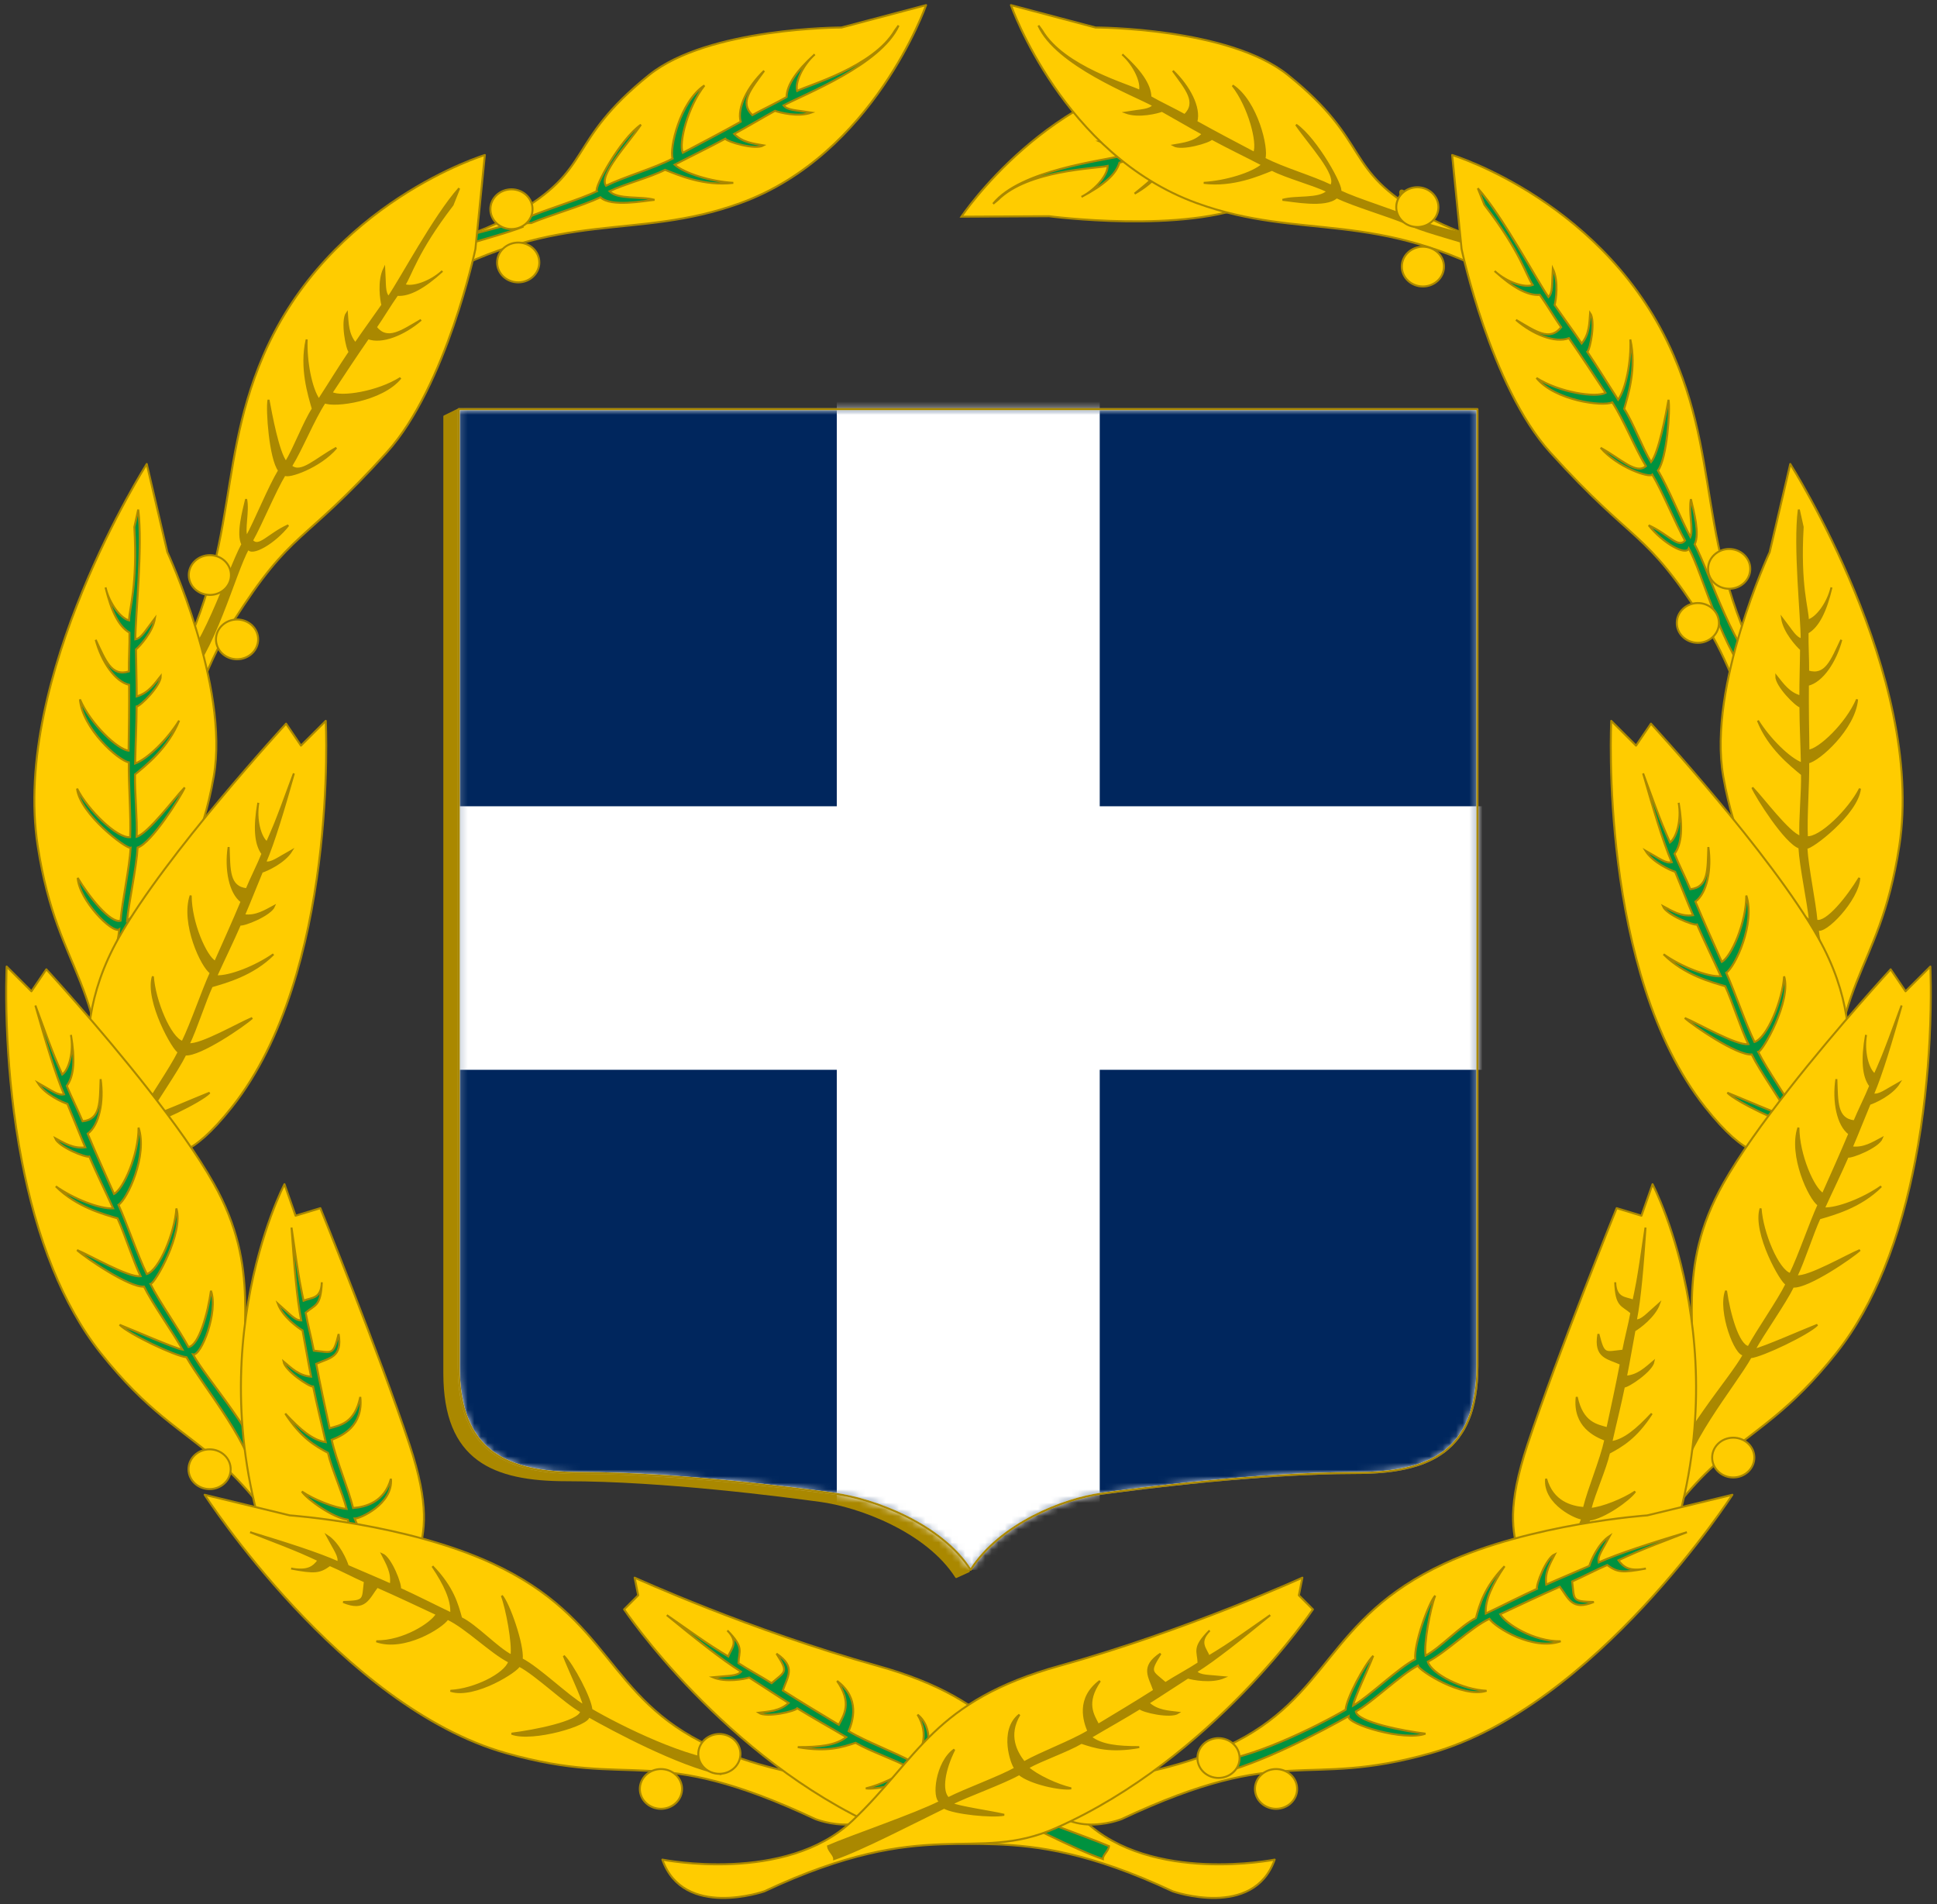
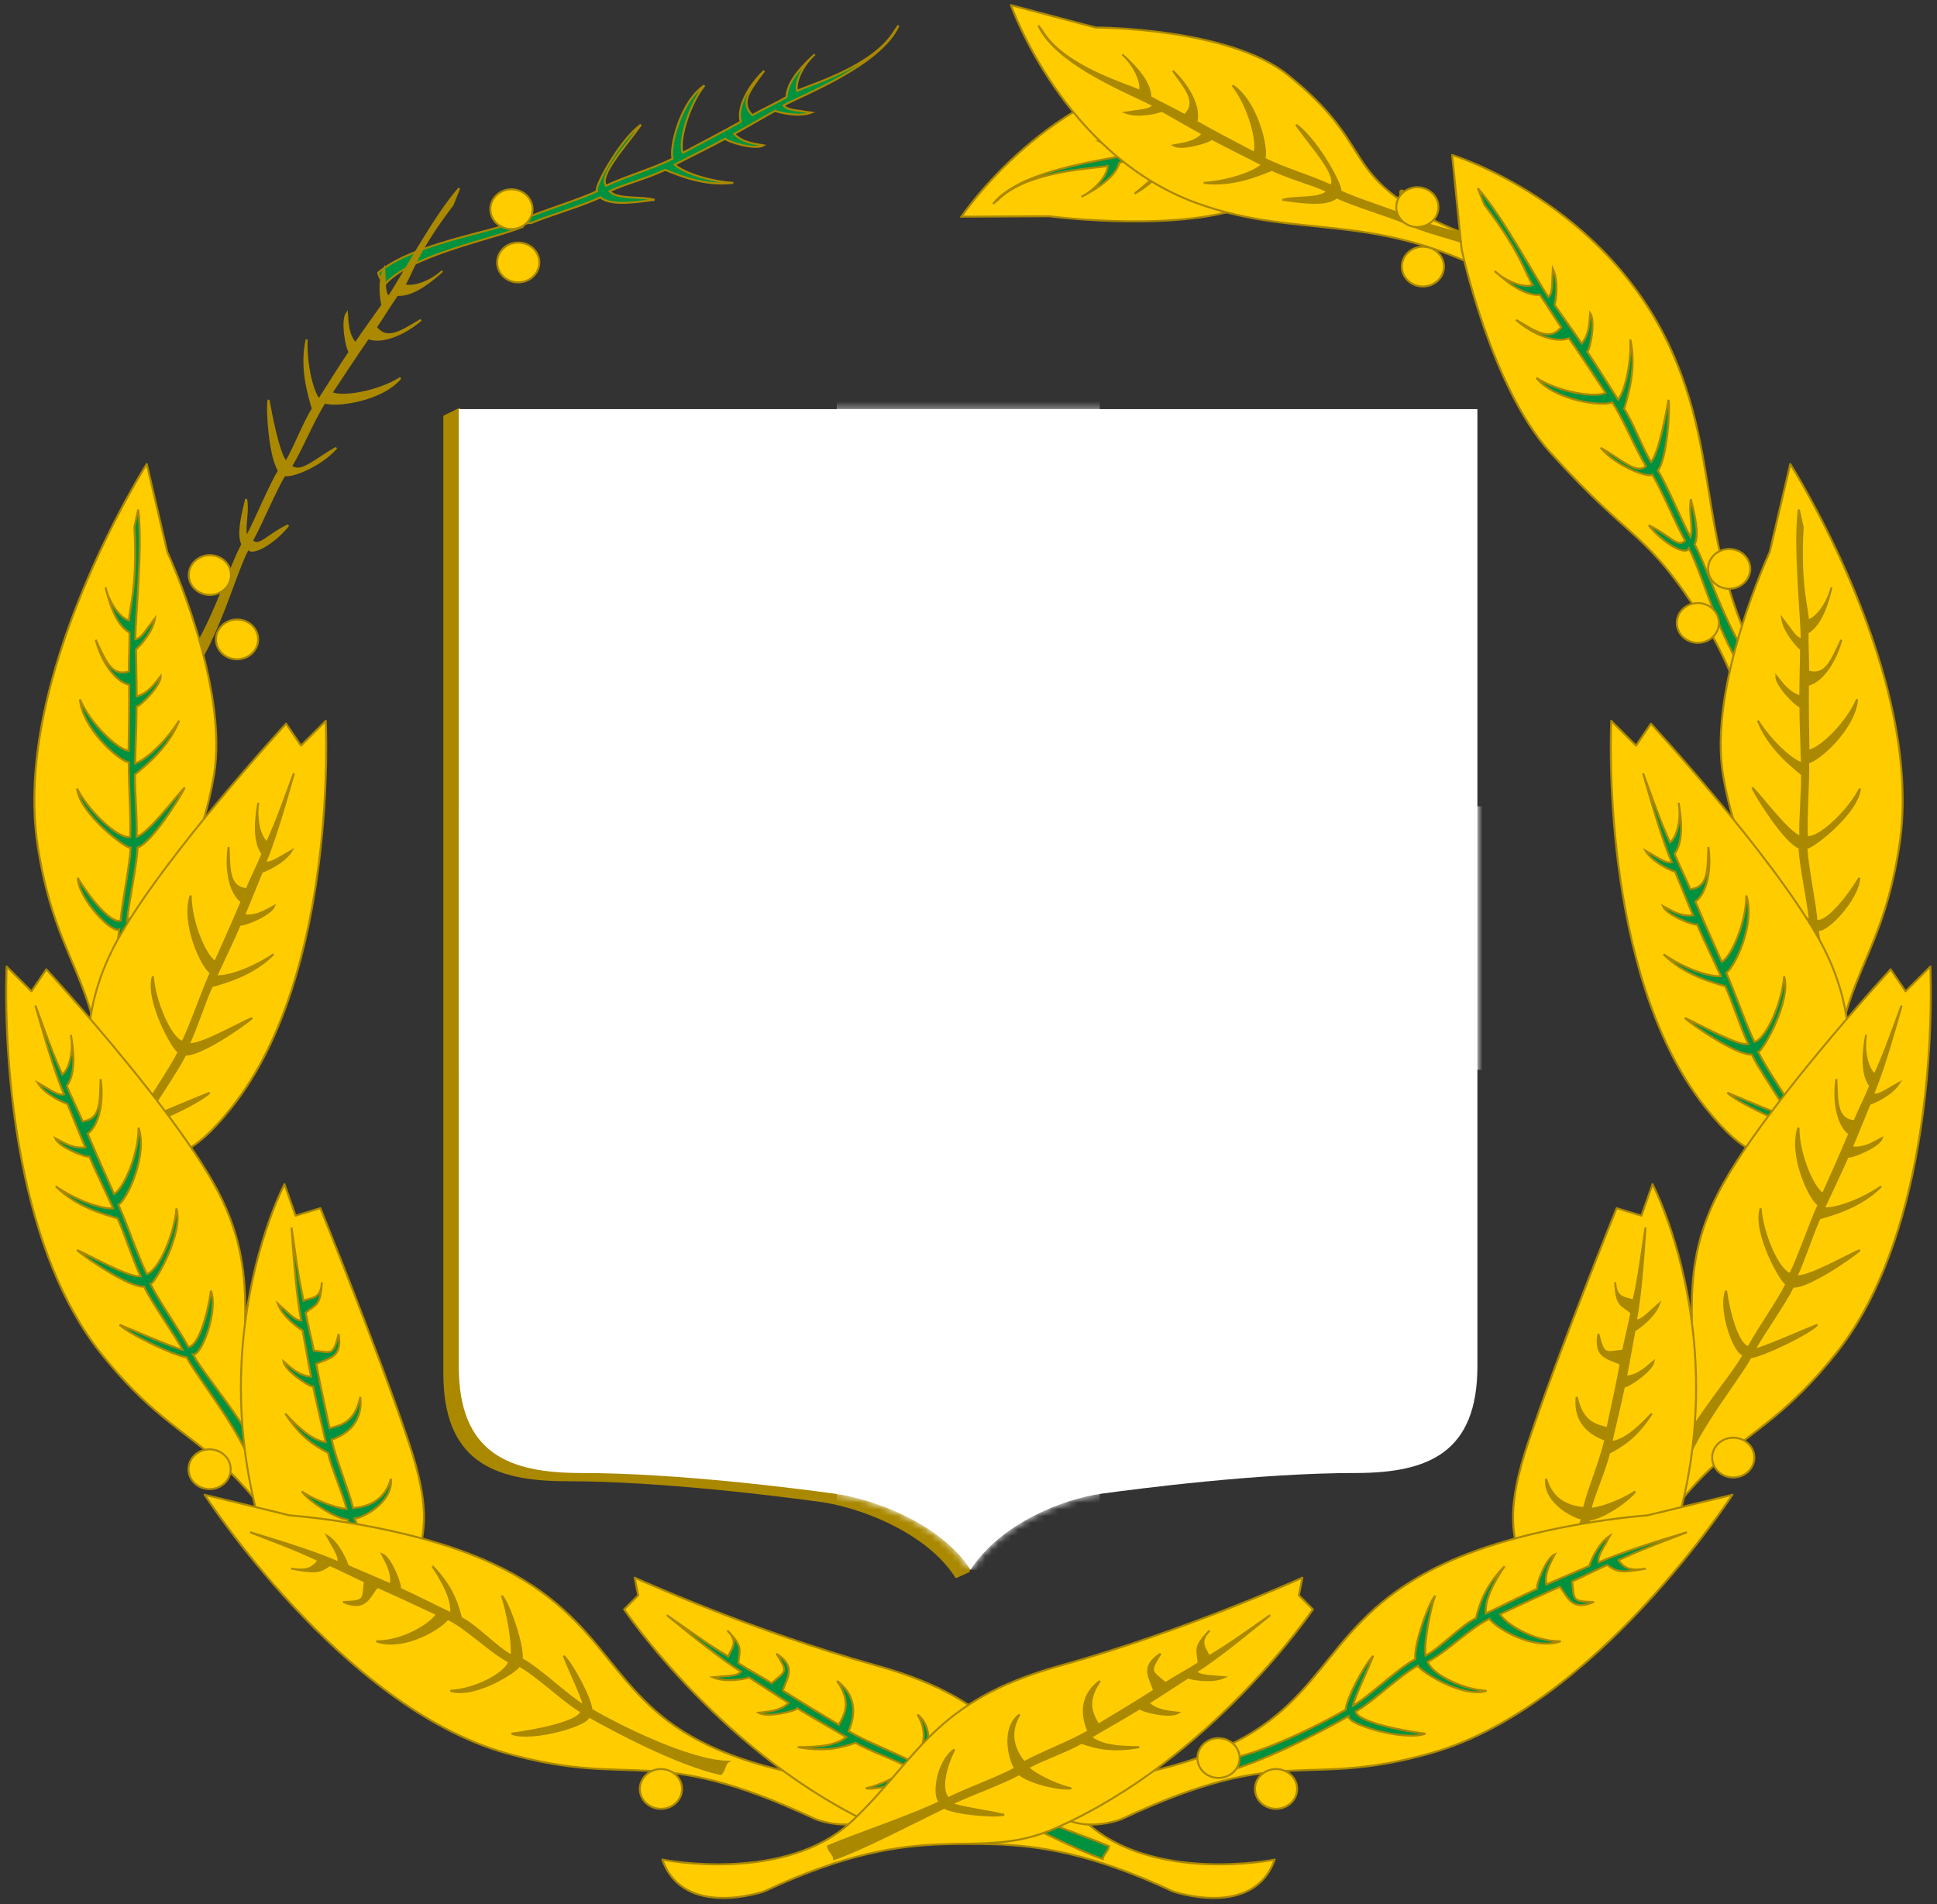
<svg xmlns="http://www.w3.org/2000/svg" width="292" height="287" viewBox="0 0 292 287" fill="none">
  <rect x="0" y="0" width="292" height="287" fill="#333333" stroke="none" />
  <g clip-path="url(#clip0_1829_12175)">
    <path fill-rule="evenodd" clip-rule="evenodd" d="M66.982 206.989V62.755L69.21 61.666L220.49 206.989C220.49 220.002 147.567 210.746 146.915 221.744L146.046 236.827L144.144 237.698C139.742 230.783 129.472 226.971 123.549 226.209C118.333 225.501 100.075 223.106 85.403 223.106C74.373 223.106 66.982 220.056 66.982 206.989Z" fill="#2C5AA0" />
    <path fill-rule="evenodd" clip-rule="evenodd" d="M66.982 206.989V62.755L69.21 61.666L220.49 206.989C220.49 220.002 147.567 210.746 146.915 221.744L146.046 236.827L144.144 237.698C139.742 230.783 129.472 226.971 123.549 226.209C118.333 225.501 100.075 223.106 85.403 223.106C74.373 223.106 66.982 220.056 66.982 206.989Z" fill="#AA8800" stroke="#AA8800" stroke-width="0.3" stroke-linecap="round" stroke-linejoin="round" />
    <path fill-rule="evenodd" clip-rule="evenodd" d="M69.156 205.899V61.665H222.718V205.899C222.718 218.913 215.383 222.016 204.352 222.016C189.68 222.016 171.368 224.412 166.151 225.12C160.283 225.882 150.719 229.693 146.318 236.608C141.916 229.693 131.646 225.882 125.723 225.12C120.507 224.412 102.249 222.016 87.577 222.016C76.546 222.016 69.156 218.967 69.156 205.899Z" fill="white" />
    <mask id="mask0_1829_12175" style="mask-type:luminance" maskUnits="userSpaceOnUse" x="69" y="61" width="154" height="176">
-       <path d="M69.156 205.899V61.665H222.718V205.899C222.718 218.913 215.383 222.016 204.352 222.016C189.68 222.016 171.368 224.412 166.151 225.12C160.283 225.882 150.719 229.693 146.318 236.608C141.916 229.693 131.646 225.882 125.723 225.12C120.507 224.412 102.249 222.016 87.577 222.016C76.546 222.016 69.156 218.967 69.156 205.899Z" fill="white" />
-     </mask>
+       </mask>
    <g mask="url(#mask0_1829_12175)">
      <path fill-rule="evenodd" clip-rule="evenodd" d="M69.156 205.899V61.665H222.718V205.899C222.718 218.913 215.383 222.016 204.352 222.016C189.68 222.016 171.368 224.412 166.151 225.12C160.283 225.882 150.719 229.693 146.318 236.608C141.916 229.693 131.646 225.882 125.723 225.12C120.507 224.412 102.249 222.016 87.577 222.016C76.546 222.016 69.156 218.967 69.156 205.899Z" fill="#00265D" stroke="white" stroke-width="0.3" stroke-linecap="round" stroke-linejoin="round" />
    </g>
    <mask id="mask1_1829_12175" style="mask-type:luminance" maskUnits="userSpaceOnUse" x="69" y="61" width="154" height="176">
      <path d="M69.156 205.899V61.665H222.718V205.899C222.718 218.912 215.383 222.016 204.352 222.016C189.68 222.016 171.368 224.412 166.151 225.12C160.283 225.882 150.719 229.693 146.318 236.608C141.916 229.693 131.646 225.882 125.723 225.12C120.507 224.412 102.249 222.016 87.577 222.016C76.546 222.016 69.156 218.967 69.156 205.899Z" fill="white" />
    </mask>
    <g mask="url(#mask1_1829_12175)">
      <path fill-rule="evenodd" clip-rule="evenodd" d="M126.145 60.222V121.525H69.156V161.243H126.145V236.61H165.783V161.243H223.804V121.525H165.783V60.222H126.145Z" fill="white" />
    </g>
-     <path fill-rule="evenodd" clip-rule="evenodd" d="M69.156 205.899V61.665H222.718V205.899C222.718 218.913 215.383 222.016 204.352 222.016C189.68 222.016 171.368 224.412 166.151 225.12C160.283 225.882 150.719 229.693 146.318 236.608C141.916 229.693 131.646 225.882 125.723 225.12C120.507 224.412 102.249 222.016 87.577 222.016C76.546 222.016 69.156 218.967 69.156 205.899Z" stroke="#AA8800" stroke-width="0.3" stroke-linecap="round" stroke-linejoin="round" />
    <path fill-rule="evenodd" clip-rule="evenodd" d="M189.132 30.605C178.726 35.296 158.123 32.588 158.123 32.588L144.934 32.658C144.934 32.658 158.186 12.801 179.524 10.786L189.132 30.605Z" fill="#FFCC00" stroke="#AA8800" stroke-width="0.3" />
    <path fill-rule="evenodd" clip-rule="evenodd" d="M149.715 30.713C153.845 25.594 166.222 24.235 169.512 23.404C169.107 22.531 168.002 22.306 165.716 21.305C167.818 21.1 170.351 22.512 170.96 22.939C173.195 22.36 175.502 21.684 177.791 21.111C176.886 19.521 175.298 18.956 173.935 18.328C175.331 17.941 179.081 20.207 179.268 20.749C181.992 20.074 184.892 19.503 187.636 18.873C186.509 17.202 182.875 14.994 179.762 14.004C184.168 14.602 187.486 17.214 189.233 18.49C191.699 17.937 195.717 17.944 198.151 17.459C197.251 15.881 193.705 15.57 191.899 14.503C193.402 14.757 198.497 15.031 199.696 16.919C193.993 19.779 189.058 18.965 199.986 17.935C200.331 18.549 194.651 24.638 191.052 25.981C193.775 23.61 199.147 20.247 198.453 18.396C195.361 19.021 190.812 19.115 187.7 19.837C187.825 21.432 184.492 27.859 180.308 29.312C183.529 26.852 186.261 21.908 185.997 20.302C182.811 21.056 179.553 21.812 176.38 22.642C176.411 24.859 173.996 27.536 171.042 29.188C173.67 27.018 175.871 25.555 174.434 23.17C172.72 23.626 170.454 24.036 168.752 24.509C168.239 26.307 166.311 27.947 163.033 29.674C165.314 28.501 167.029 26.243 166.979 25.005C165.239 25.439 154.992 25.564 150.422 30.127L149.715 30.713Z" fill="#00923F" stroke="#AA8800" stroke-width="0.3" />
-     <path fill-rule="evenodd" clip-rule="evenodd" d="M53.881 39.02C53.881 39.02 67.158 38.068 77.22 32.467C89.771 25.477 85.047 21.591 97.87 11.293C106.773 4.141 126.852 4.147 126.852 4.147L139.605 0.771C139.605 0.771 131.734 23.319 111.578 30.622C95.703 36.374 84.659 31.355 64.74 42.522C64.74 42.522 57.053 46.302 53.881 39.02Z" fill="#FFCC00" stroke="#AA8800" stroke-width="0.3" stroke-linejoin="round" />
    <path fill-rule="evenodd" clip-rule="evenodd" d="M135.459 3.849C132.739 9.841 121.095 14.26 118.117 15.89C118.728 16.633 119.854 16.574 122.317 16.97C120.333 17.695 117.528 16.964 116.832 16.703C114.813 17.824 112.747 19.057 110.675 20.186C111.948 21.499 113.627 21.647 115.103 21.913C113.849 22.638 109.651 21.385 109.335 20.907C106.867 22.243 104.201 23.524 101.702 24.822C103.211 26.157 107.28 27.384 110.542 27.561C106.126 28.087 102.262 26.391 100.252 25.593C98.003 26.747 94.111 27.747 91.875 28.828C93.141 30.13 96.652 29.542 98.667 30.122C97.148 30.253 92.146 31.266 90.514 29.738C87.846 31.008 82.674 32.513 80.079 33.618C78.294 33.554 77.189 34.747 78.913 34.146C74.346 36.047 61.465 38.496 57.84 43.079C57.895 42.471 57.055 41.821 57.022 41.096C62.115 36.727 74.412 34.937 78.39 33.207C84.229 26.101 70.128 31.848 79.619 32.753C82.211 31.609 87.371 30.08 89.98 28.827C89.492 28.32 93.471 20.999 96.619 18.797C94.576 21.775 90.215 26.379 91.348 27.997C94.186 26.616 98.567 25.384 101.4 23.905C100.88 22.392 102.502 15.333 106.189 12.878C103.685 16.067 102.275 21.539 102.932 23.028C105.828 21.499 108.793 19.949 111.658 18.35C111.075 16.211 112.744 13.014 115.191 10.674C113.189 13.434 111.423 15.402 113.411 17.351C114.957 16.479 117.048 15.514 118.578 14.629C118.625 12.76 120.082 10.688 122.824 8.194C120.909 9.902 119.813 12.518 120.17 13.705C121.746 12.848 131.636 10.157 134.921 4.593L135.459 3.849Z" fill="#00923F" stroke="#AA8800" stroke-width="0.3" />
-     <path fill-rule="evenodd" clip-rule="evenodd" d="M25.847 120.594C25.847 120.594 27.892 105.105 35.134 93.71C44.172 79.496 45.406 82.463 58.324 68.163C67.294 58.234 71.666 37.549 71.666 37.549L73.09 23.365C73.09 23.365 49.637 30.483 39.7 53.585C31.872 71.781 36.953 85.072 22.524 107.626C22.524 107.626 17.573 116.366 25.847 120.594Z" fill="#FFCC00" stroke="#AA8800" stroke-width="0.3" stroke-linejoin="round" />
    <path fill-rule="evenodd" clip-rule="evenodd" d="M69.221 28.382C65.476 32.61 60.493 41.969 58.577 44.776C57.9 44.093 58.071 42.976 57.924 40.481C57.005 42.386 57.452 45.256 57.642 45.976C56.327 47.877 54.896 49.813 53.569 51.767C52.392 50.366 52.412 48.678 52.295 47.179C51.45 48.358 52.276 52.668 52.718 53.03C51.145 55.358 49.608 57.888 48.069 60.25C46.894 58.613 46.082 54.433 46.231 51.164C45.268 55.513 46.567 59.536 47.158 61.619C45.788 63.746 44.406 67.527 43.11 69.648C41.943 68.256 40.852 62.331 40.477 60.265C40.195 61.766 40.716 69.134 42.07 70.914C40.542 73.448 38.532 78.454 37.176 80.931C36.708 79.821 37.474 77.095 37.103 75.232C36.669 77.093 35.736 80.475 36.535 82.04C34.191 86.403 30.474 99.002 25.561 102.158C26.17 102.164 26.732 103.067 27.448 103.173C32.295 98.53 35.3 86.449 37.416 82.655C37.851 83.834 41.388 81.831 43.456 79.175C40.403 80.573 39.044 82.694 37.988 81.475C39.383 79.005 41.417 74.013 42.921 71.538C43.377 72.074 48.197 70.417 50.698 67.498C47.537 69.238 45.376 71.548 43.883 70.256C45.537 67.565 47.198 63.32 48.949 60.643C50.4 61.312 57.571 60.4 60.377 56.969C56.961 59.147 51.386 60.007 49.973 59.203C51.781 56.468 53.615 53.666 55.489 50.97C57.555 51.765 60.897 50.42 63.465 48.214C60.524 49.934 58.393 51.498 56.656 49.322C57.677 47.868 58.844 45.88 59.875 44.443C61.736 44.582 63.938 43.336 66.689 40.852C64.802 42.59 62.094 43.422 60.952 42.947C61.96 41.461 62.76 37.988 68.225 30.878L69.221 28.382Z" fill="#AA8800" stroke="#AA8800" stroke-width="0.3" />
    <path fill-rule="evenodd" clip-rule="evenodd" d="M26.056 183.632C26.056 183.632 19.369 169.019 19.448 155.118C19.549 137.777 28.79 136.563 32.225 117.018C34.61 103.445 25.226 83.213 25.226 83.213L22.123 69.934C22.123 69.934 1.718 101.969 5.691 127.545C8.82 147.69 16.31 146.597 16.072 174.161C16.072 174.161 16.538 184.492 26.056 183.632Z" fill="#FFCC00" stroke="#AA8800" stroke-width="0.3" stroke-linejoin="round" />
    <path fill-rule="evenodd" clip-rule="evenodd" d="M20.836 76.809C21.549 82.416 20.398 92.962 20.4 96.362C21.344 96.181 21.831 95.162 23.357 93.184C23.043 95.277 21.059 97.394 20.497 97.882C20.515 100.195 20.606 102.602 20.603 104.965C22.363 104.474 23.296 103.068 24.236 101.896C24.27 103.347 21.163 106.44 20.593 106.489C20.582 109.301 20.429 112.259 20.37 115.078C22.262 114.39 25.285 111.397 27.002 108.613C25.349 112.749 22.013 115.338 20.352 116.724C20.287 119.255 20.722 123.631 20.598 126.115C22.346 125.625 26.365 120.203 27.838 118.707C27.226 120.107 22.865 127.043 20.745 127.748C20.581 130.704 19.424 135.974 19.15 138.786C20.161 138.134 25.027 132.92 26.383 131.592C25.694 133.374 20.595 139.222 19.055 140.064C18.535 144.992 14.863 156.986 17.144 162.369C16.637 162.029 15.666 162.457 15.014 162.14C13.624 155.567 17.593 144.403 17.981 140.075C16.959 140.802 11.928 135.684 11.715 132.322C13.45 135.201 16.614 139.187 18.172 138.776C18.41 135.948 19.54 130.677 19.691 127.782C19.013 127.968 12.04 122.689 11.617 118.865C13.249 122.088 17.658 126.404 19.618 126.18C19.766 123.023 19.362 118.106 19.422 114.906C17.848 114.639 12.438 109.834 12.052 105.414C13.648 109.144 17.768 113.003 19.387 113.138C19.433 109.858 19.495 106.508 19.465 103.222C17.311 102.712 15.309 99.712 14.429 96.439C15.89 99.522 16.77 102.018 19.428 101.202C19.404 99.424 19.559 97.123 19.516 95.353C17.901 94.417 16.783 92.144 15.91 88.537C16.49 91.039 18.258 93.256 19.468 93.51C19.472 91.713 20.767 88.392 20.254 79.433L20.836 76.809Z" fill="#00923F" stroke="#AA8800" stroke-width="0.3" />
    <path fill-rule="evenodd" clip-rule="evenodd" d="M9.396 184.02C17.866 168.896 8.178 158.628 17.903 141.339C24.983 128.754 43.126 109.071 43.126 109.071L45.37 112.381L49.108 108.652C49.108 108.652 51.036 146.607 34.961 166.869C22.299 182.829 24.476 163.59 11.081 187.666L9.396 184.02Z" fill="#FFCC00" stroke="#AA8800" stroke-width="0.3" stroke-linejoin="round" />
    <path fill-rule="evenodd" clip-rule="evenodd" d="M44.302 116.57C42.748 122.005 41.322 126.839 39.984 129.964C40.923 130.171 41.772 129.427 43.953 128.214C42.84 130.012 40.183 131.173 39.474 131.398C38.578 133.53 37.714 135.778 36.78 137.948C38.59 138.193 40.002 137.271 41.327 136.566C40.787 137.912 36.714 139.525 36.171 139.345C35.054 141.924 33.746 144.58 32.581 147.147C34.59 147.264 38.547 145.71 41.221 143.831C38.073 146.977 33.988 148.036 31.916 148.652C30.858 150.952 29.534 155.144 28.441 157.378C30.24 157.619 36.069 154.227 38.011 153.436C36.898 154.479 30.158 159.127 27.933 158.936C26.617 161.586 23.477 165.971 22.117 168.446C23.303 168.247 29.829 165.382 31.597 164.698C30.262 166.063 23.273 169.419 21.526 169.583C19.107 173.904 11.007 183.471 10.982 189.319C10.65 188.806 9.589 188.815 9.115 188.266C10.428 181.678 18.474 172.991 20.536 169.168C19.31 169.431 16.705 162.738 17.834 159.566C18.293 162.897 19.63 167.811 21.223 168.05C22.556 165.546 25.671 161.15 26.95 158.55C26.254 158.453 21.929 150.844 23.047 147.163C23.276 150.77 25.626 156.479 27.515 157.05C28.895 154.208 30.461 149.53 31.778 146.614C30.437 145.745 27.36 139.191 28.747 134.977C28.743 139.035 31.008 144.211 32.442 144.976C33.777 141.981 35.154 138.927 36.421 135.896C34.644 134.575 33.985 131.027 34.468 127.672C34.594 131.083 34.419 133.723 37.184 134.026C37.861 132.383 38.911 130.33 39.569 128.687C38.454 127.188 38.322 124.657 38.941 120.998C38.488 123.526 39.239 126.263 40.251 126.975C40.962 125.325 41.242 125.005 44.302 116.57Z" fill="#AA8800" stroke="#AA8800" stroke-width="0.3" />
    <path fill-rule="evenodd" clip-rule="evenodd" d="M60.528 242.558C60.528 242.558 47.504 233.17 40.714 221.048C37.026 214.464 36.78 208.8 36.876 203.076C36.959 198.137 37.295 193.154 35.894 187.497C35.19 184.651 34.045 181.635 32.207 178.367C29.816 174.117 26.163 169.057 22.373 164.219C18.581 159.378 14.651 154.759 11.713 151.397C8.892 148.17 6.984 146.1 6.984 146.1C6.236 147.203 5.488 148.306 4.739 149.41C3.494 148.167 2.248 146.924 1.002 145.681C1.002 145.681 0.778 150.097 1.12 156.722C1.384 161.833 1.986 168.259 3.289 174.985C4.339 180.407 5.845 186.025 7.997 191.305C9.858 195.869 12.201 200.181 15.149 203.898C18.682 208.35 21.694 211.198 24.491 213.513C31.72 219.493 37.519 221.913 47.176 239.272C47.176 239.272 52.679 248.021 60.528 242.558Z" fill="#FFCC00" stroke="#AA8800" stroke-width="0.3" stroke-linejoin="round" />
    <path fill-rule="evenodd" clip-rule="evenodd" d="M5.334 151.553C6.888 156.987 8.315 161.821 9.652 164.946C8.714 165.153 7.865 164.41 5.684 163.196C6.797 164.995 9.454 166.155 10.162 166.381C11.059 168.513 11.923 170.761 12.857 172.931C11.046 173.175 9.635 172.253 8.31 171.549C8.85 172.895 12.923 174.507 13.466 174.327C14.583 176.906 15.89 179.563 17.055 182.13C15.046 182.246 11.089 180.692 8.415 178.814C11.563 181.96 15.648 183.018 17.721 183.635C18.778 185.934 20.103 190.127 21.195 192.36C19.397 192.601 13.567 189.21 11.625 188.419C12.739 189.462 19.479 194.11 21.704 193.919C23.02 196.569 26.159 200.953 27.519 203.428C26.333 203.23 19.808 200.365 18.039 199.68C19.374 201.045 26.363 204.401 28.11 204.565C30.529 208.887 38.629 218.453 38.655 224.302C38.986 223.789 40.048 223.798 40.521 223.248C39.208 216.66 31.163 207.973 29.101 204.15C30.327 204.414 32.932 197.721 31.803 194.548C31.343 197.88 30.006 202.793 28.413 203.033C27.081 200.529 23.965 196.132 22.686 193.533C23.382 193.435 27.708 185.826 26.589 182.145C26.361 185.752 24.01 191.462 22.122 192.032C20.741 189.19 19.175 184.513 17.859 181.596C19.2 180.728 22.276 174.173 20.89 169.96C20.893 174.018 18.629 179.194 17.194 179.958C15.859 176.963 14.482 173.909 13.215 170.879C14.993 169.558 15.651 166.01 15.169 162.655C15.042 166.065 15.217 168.706 12.453 169.008C11.775 167.366 10.725 165.312 10.068 163.669C11.183 162.17 11.314 159.64 10.695 155.981C11.148 158.509 10.397 161.245 9.385 161.957C8.674 160.308 8.394 159.987 5.334 151.553Z" fill="#00923F" stroke="#AA8800" stroke-width="0.3" />
    <path fill-rule="evenodd" clip-rule="evenodd" d="M63.788 249.163C58.35 232.7 67.967 236.494 61.707 217.664C57.151 203.958 48.293 182.098 48.293 182.098L44.557 183.235L42.884 178.487C42.884 178.487 28.489 205.785 42.329 238.714C47.741 251.592 50.225 223.315 58.796 249.507C86.153 271.886 66.634 255.82 63.788 249.163Z" fill="#FFCC00" stroke="#AA8800" stroke-width="0.3" stroke-linejoin="round" />
    <path fill-rule="evenodd" clip-rule="evenodd" d="M43.945 185.022C44.344 190.661 44.743 195.687 45.406 199.021C44.445 199.029 43.768 198.126 41.885 196.487C42.602 198.477 44.963 200.163 45.609 200.53C46.046 202.802 46.428 205.18 46.894 207.497C45.072 207.361 43.882 206.166 42.73 205.203C42.981 206.632 46.633 209.053 47.202 208.989C47.762 211.744 48.493 214.614 49.103 217.367C47.114 217.065 45.23 215.452 43.002 213.06C45.432 216.79 47.544 217.945 49.444 218.977C50.004 221.446 51.647 225.018 52.255 227.429C50.446 227.292 47.243 225.985 45.506 224.808C46.381 226.06 50.215 228.785 52.431 229.059C60.774 257.243 67.203 263.034 53.471 228.885C54.173 228.935 59.266 226.721 58.931 222.888C57.963 226.369 55.195 227.133 53.229 227.3C52.465 224.234 50.686 220.138 49.999 217.012C51.491 216.44 54.8 214.964 54.313 210.554C53.479 214.525 51.249 214.821 49.688 215.271C48.999 212.064 48.282 208.791 47.668 205.564C49.68 204.639 51.633 204.624 51.048 201.071C50.22 204.381 50.074 203.852 47.308 203.575C46.984 201.828 46.381 199.602 46.076 197.858C47.477 196.622 48.363 196.977 48.512 193.269C48.434 195.836 46.899 195.554 45.762 196.042C45.406 194.28 45.199 193.909 43.945 185.022Z" fill="#00923F" stroke="#AA8800" stroke-width="0.3" />
    <path fill-rule="evenodd" clip-rule="evenodd" d="M135.666 269.021C135.666 269.021 119.622 269.034 107.04 263.178C91.345 255.87 92.242 244.003 74.264 235.674C61.177 229.611 43.684 228.404 43.684 228.404L30.848 225.297C30.848 225.297 51.429 257.219 76.293 264.24C95.877 269.771 98.001 262.491 122.916 274.177C122.916 274.177 132.485 278.051 135.666 269.021Z" fill="#FFCC00" stroke="#AA8800" stroke-width="0.3" stroke-linejoin="round" />
    <path fill-rule="evenodd" clip-rule="evenodd" d="M192.153 280.288C192.153 280.288 173.599 284.006 163.527 274.444C153.455 264.883 151.334 256.384 132.25 251.073C113.166 245.761 95.672 237.793 95.672 237.793L96.203 240.449L94.082 242.574C94.082 242.574 109.161 265.025 132.78 275.507C145.242 281.037 151.864 273.382 176.78 285.068C176.78 285.068 188.972 289.318 192.153 280.288Z" fill="#FFCC00" stroke="#AA8800" stroke-width="0.3" stroke-linejoin="round" />
    <path fill-rule="evenodd" clip-rule="evenodd" d="M74.943 39.56C74.943 40.355 75.278 41.117 75.874 41.68C76.47 42.242 77.279 42.558 78.122 42.558C78.965 42.558 79.773 42.242 80.37 41.68C80.966 41.117 81.301 40.355 81.301 39.56C81.301 38.764 80.966 38.002 80.37 37.44C79.773 36.877 78.965 36.562 78.122 36.562C77.279 36.562 76.47 36.877 75.874 37.44C75.278 38.002 74.943 38.764 74.943 39.56Z" fill="#FFCC00" stroke="#AA8800" stroke-width="0.3" stroke-linecap="round" stroke-linejoin="round" />
    <path fill-rule="evenodd" clip-rule="evenodd" d="M73.923 31.531C73.923 32.326 74.258 33.089 74.854 33.651C75.451 34.214 76.259 34.529 77.102 34.529C77.945 34.529 78.754 34.214 79.35 33.651C79.946 33.089 80.281 32.326 80.281 31.531C80.281 30.736 79.946 29.974 79.35 29.411C78.754 28.849 77.945 28.533 77.102 28.533C76.259 28.533 75.451 28.849 74.854 29.411C74.258 29.974 73.923 30.736 73.923 31.531Z" fill="#FFCC00" stroke="#AA8800" stroke-width="0.3" stroke-linecap="round" stroke-linejoin="round" />
    <path fill-rule="evenodd" clip-rule="evenodd" d="M32.558 96.371C32.558 97.166 32.893 97.929 33.489 98.491C34.085 99.053 34.894 99.369 35.737 99.369C36.58 99.369 37.389 99.053 37.985 98.491C38.581 97.929 38.916 97.166 38.916 96.371C38.916 95.576 38.581 94.813 37.985 94.251C37.389 93.689 36.58 93.373 35.737 93.373C34.894 93.373 34.085 93.689 33.489 94.251C32.893 94.813 32.558 95.576 32.558 96.371Z" fill="#FFCC00" stroke="#AA8800" stroke-width="0.3" stroke-linecap="round" stroke-linejoin="round" />
    <path fill-rule="evenodd" clip-rule="evenodd" d="M28.458 86.673C28.458 87.469 28.793 88.231 29.39 88.793C29.986 89.356 30.794 89.671 31.637 89.671C32.48 89.671 33.289 89.356 33.885 88.793C34.481 88.231 34.816 87.469 34.816 86.673C34.816 85.878 34.481 85.116 33.885 84.553C33.289 83.991 32.48 83.675 31.637 83.675C30.794 83.675 29.986 83.991 29.39 84.553C28.793 85.116 28.458 85.878 28.458 86.673Z" fill="#FFCC00" stroke="#AA8800" stroke-width="0.3" stroke-linecap="round" stroke-linejoin="round" />
    <path fill-rule="evenodd" clip-rule="evenodd" d="M28.417 221.447C28.417 222.242 28.752 223.005 29.348 223.567C29.945 224.13 30.753 224.445 31.596 224.445C32.44 224.445 33.248 224.13 33.844 223.567C34.441 223.005 34.775 222.242 34.775 221.447C34.775 220.652 34.441 219.89 33.844 219.327C33.248 218.765 32.44 218.449 31.596 218.449C30.753 218.449 29.945 218.765 29.348 219.327C28.752 219.89 28.417 220.652 28.417 221.447Z" fill="#FFCC00" stroke="#AA8800" stroke-width="0.3" stroke-linecap="round" stroke-linejoin="round" />
    <path fill-rule="evenodd" clip-rule="evenodd" d="M96.456 269.636C96.456 270.431 96.791 271.193 97.388 271.756C97.984 272.318 98.792 272.634 99.635 272.634C100.479 272.634 101.287 272.318 101.883 271.756C102.48 271.193 102.814 270.431 102.814 269.636C102.814 268.841 102.48 268.078 101.883 267.516C101.287 266.954 100.479 266.638 99.635 266.638C98.792 266.638 97.984 266.954 97.388 267.516C96.791 268.078 96.456 268.841 96.456 269.636Z" fill="#FFCC00" stroke="#AA8800" stroke-width="0.3" stroke-linecap="round" stroke-linejoin="round" />
    <path fill-rule="evenodd" clip-rule="evenodd" d="M100.523 243.441C104.897 247.012 108.824 250.163 111.704 251.962C111.051 252.669 109.931 252.545 107.449 252.798C109.388 253.637 112.23 253.068 112.94 252.848C114.891 254.085 116.882 255.435 118.886 256.681C117.539 257.918 115.855 257.969 114.366 258.15C115.577 258.946 119.839 257.937 120.182 257.479C122.569 258.956 125.157 260.388 127.577 261.828C125.994 263.074 123.531 263.344 120.265 263.333C124.642 264.113 126.928 263.363 128.98 262.683C131.159 263.965 134.882 265.211 137.052 266.419C135.713 267.646 132.569 269.089 130.524 269.551C132.033 269.77 136.64 268.837 138.358 267.407C140.949 268.829 146.015 270.616 148.543 271.869C147.456 272.385 142.471 273.081 140.629 273.532C142.503 273.888 148.148 273.329 149.676 272.464C154.125 274.626 162.225 278.847 166.253 280.199C166.233 279.589 167.109 278.988 167.185 278.267C163.388 276.638 154.124 273.514 150.252 271.556C151.409 271.071 150.874 265.65 148.139 263.692C149.661 266.689 150.222 269.924 149.051 271.032C146.53 269.74 141.476 267.929 138.944 266.528C139.46 266.049 141.338 260.815 138.322 258.434C140.191 261.525 138.85 264.07 137.625 265.619C134.872 264.077 130.675 262.571 127.932 260.931C128.537 259.45 129.73 256.023 126.19 253.359C128.507 256.687 127.194 258.518 126.452 259.966C123.649 258.272 120.778 256.554 118.01 254.792C118.716 252.69 120.042 251.254 117.058 249.247C118.898 252.119 118.414 251.863 116.318 253.693C114.825 252.733 112.793 251.648 111.317 250.677C111.377 248.808 112.242 248.403 109.648 245.755C111.461 247.57 110.205 248.498 109.78 249.662C108.256 248.715 107.844 248.613 100.523 243.441Z" fill="#00923F" stroke="#AA8800" stroke-width="0.3" />
    <path fill-rule="evenodd" clip-rule="evenodd" d="M37.705 230.94C43.102 232.588 47.902 234.099 50.998 235.491C51.22 234.554 50.492 233.691 49.318 231.486C51.094 232.631 52.207 235.312 52.421 236.026C54.533 236.959 56.761 237.863 58.911 238.835C59.185 237.025 58.289 235.596 57.608 234.256C58.943 234.82 60.483 238.927 60.294 239.468C62.849 240.631 65.478 241.985 68.02 243.195C68.17 241.184 67.021 238.778 65.191 236.068C68.278 239.274 68.93 241.8 69.511 243.887C71.788 244.985 74.895 248.408 77.106 249.54C77.376 247.742 76.407 242.467 75.65 240.508C76.673 241.641 78.88 247.85 78.652 250.076C81.275 251.438 85.581 255.679 88.027 257.083C87.849 255.891 85.647 251.356 84.993 249.572C86.333 250.933 89.017 255.941 89.152 257.694C93.424 260.19 103.905 265.417 109.74 265.54C109.223 265.864 109.214 266.928 108.658 267.393C102.106 265.967 92.501 260.809 88.721 258.679C88.963 259.912 80.265 262.489 77.118 261.305C80.45 260.9 87.352 259.564 87.618 257.972C85.141 256.595 80.823 252.378 78.251 251.053C78.142 251.749 71.56 256.024 67.906 254.842C71.509 254.673 76.162 252.345 76.763 250.463C73.95 249.032 70.363 245.359 67.475 243.991C66.586 245.32 60.914 248.841 56.732 247.382C60.781 247.453 65.064 244.722 65.851 243.298C62.885 241.91 59.861 240.48 56.858 239.16C55.51 240.919 55.059 242.822 51.733 241.459C55.138 241.388 54.656 241.128 55.004 238.365C53.376 237.658 51.345 236.572 49.717 235.886C48.202 236.978 47.526 237.098 43.886 236.417C46.4 236.913 47.292 236.175 48.02 235.173C46.386 234.433 46.07 234.147 37.705 230.94Z" fill="#AA8800" stroke="#AA8800" stroke-width="0.3" />
    <path fill-rule="evenodd" clip-rule="evenodd" d="M238.122 39.02C238.122 39.02 224.845 38.068 214.783 32.467C202.232 25.477 206.956 21.591 194.133 11.293C185.23 4.141 165.151 4.147 165.151 4.147L152.398 0.771C152.398 0.771 160.27 23.319 180.425 30.622C196.3 36.374 207.344 31.355 227.263 42.522C227.263 42.522 234.95 46.302 238.122 39.02Z" fill="#FFCC00" stroke="#AA8800" stroke-width="0.3" stroke-linejoin="round" />
    <path fill-rule="evenodd" clip-rule="evenodd" d="M156.545 3.849C159.265 9.841 170.909 14.26 173.887 15.89C173.276 16.633 172.15 16.574 169.687 16.97C171.671 17.695 174.476 16.964 175.172 16.703C177.191 17.824 179.257 19.057 181.329 20.186C180.056 21.499 178.377 21.647 176.901 21.913C178.155 22.638 182.353 21.385 182.669 20.907C185.137 22.243 187.803 23.524 190.302 24.822C188.793 26.157 184.724 27.384 181.463 27.561C185.878 28.087 189.742 26.391 191.752 25.593C194.001 26.747 197.893 27.747 200.129 28.828C198.863 30.13 195.352 29.542 193.337 30.122C194.856 30.253 199.858 31.266 201.49 29.738C204.158 31.008 209.33 32.513 211.925 33.618C213.71 33.554 214.816 34.747 213.091 34.146C217.658 36.047 230.539 38.496 234.164 43.079C234.109 42.471 234.949 41.821 234.983 41.096C229.889 36.727 217.592 34.937 213.614 33.207C207.775 26.101 214.091 28.581 212.385 32.753C209.793 31.609 204.633 30.08 202.024 28.827C202.512 28.32 198.533 20.999 195.385 18.797C197.428 21.775 201.789 26.379 200.656 27.997C197.818 26.616 193.438 25.384 190.604 23.905C191.124 22.392 189.503 15.333 185.815 12.878C188.319 16.067 189.729 21.539 189.072 23.028C186.176 21.499 183.211 19.949 180.346 18.35C180.929 16.211 179.26 13.014 176.813 10.674C178.815 13.434 180.581 15.402 178.593 17.351C177.048 16.479 174.956 15.514 173.426 14.629C173.379 12.76 171.922 10.688 169.18 8.194C171.095 9.902 172.191 12.518 171.834 13.705C170.258 12.848 160.368 10.157 157.083 4.593L156.545 3.849Z" fill="#AA8800" stroke="#AA8800" stroke-width="0.3" />
    <path fill-rule="evenodd" clip-rule="evenodd" d="M266.153 120.594C266.153 120.594 264.109 105.105 256.866 93.71C247.829 79.496 246.595 82.463 233.676 68.163C224.706 58.234 220.334 37.549 220.334 37.549L218.91 23.365C218.91 23.365 242.363 30.483 252.301 53.585C260.128 71.781 255.047 85.072 269.476 107.626C269.476 107.626 274.427 116.366 266.153 120.594Z" fill="#FFCC00" stroke="#AA8800" stroke-width="0.3" stroke-linejoin="round" />
    <path fill-rule="evenodd" clip-rule="evenodd" d="M222.781 28.382C226.526 32.61 231.51 41.97 233.425 44.776C234.103 44.093 233.931 42.977 234.079 40.481C234.997 42.387 234.55 45.257 234.361 45.977C235.676 47.878 237.107 49.814 238.434 51.767C239.611 50.367 239.59 48.679 239.708 47.18C240.552 48.359 239.727 52.668 239.284 53.031C240.857 55.359 242.395 57.889 243.933 60.25C245.108 58.613 245.921 54.433 245.771 51.164C246.734 55.514 245.436 59.536 244.844 61.62C246.215 63.747 247.597 67.527 248.893 69.649C250.06 68.257 251.151 62.332 251.525 60.265C251.807 61.767 251.286 69.135 249.933 70.915C251.46 73.448 253.471 78.454 254.827 80.931C255.295 79.822 254.528 77.095 254.9 75.233C255.334 77.094 256.266 80.475 255.468 82.041C257.811 86.404 261.529 99.002 266.442 102.159C265.832 102.165 265.271 103.067 264.554 103.173C259.707 98.531 256.702 86.45 254.587 82.656C254.152 83.834 250.614 81.831 248.547 79.176C251.6 80.573 252.958 82.695 254.014 81.476C252.619 79.006 250.585 74.014 249.081 71.538C248.626 72.075 243.806 70.418 241.304 67.498C244.466 69.239 246.626 71.548 248.12 70.257C246.465 67.565 244.805 63.321 243.053 60.644C241.603 61.313 234.432 60.401 231.625 56.969C235.042 59.148 240.616 60.007 242.029 59.203C240.222 56.469 238.387 53.667 236.513 50.971C234.447 51.766 231.106 50.42 228.538 48.214C231.479 49.935 233.61 51.499 235.346 49.323C234.326 47.869 233.159 45.88 232.127 44.443C230.267 44.583 228.064 43.337 225.314 40.852C227.2 42.59 229.908 43.422 231.051 42.948C230.043 41.462 229.243 37.988 223.778 30.878L222.781 28.382Z" fill="#00923F" stroke="#AA8800" stroke-width="0.3" />
    <path fill-rule="evenodd" clip-rule="evenodd" d="M265.946 183.632C265.946 183.632 272.633 169.019 272.554 155.118C272.453 137.777 263.212 136.563 259.777 117.018C257.392 103.445 266.776 83.213 266.776 83.213L269.879 69.934C269.879 69.934 290.284 101.969 286.311 127.545C283.182 147.69 275.692 146.597 275.93 174.161C275.93 174.161 275.464 184.492 265.946 183.632Z" fill="#FFCC00" stroke="#AA8800" stroke-width="0.3" stroke-linejoin="round" />
    <path fill-rule="evenodd" clip-rule="evenodd" d="M271.168 76.809C270.454 82.416 271.606 92.962 271.603 96.362C270.66 96.181 270.173 95.162 268.647 93.184C268.961 95.277 270.944 97.394 271.506 97.882C271.491 100.195 271.398 102.602 271.401 104.965C269.641 104.474 268.708 103.068 267.768 101.896C267.733 103.347 270.84 106.44 271.41 106.489C271.422 109.301 271.575 112.259 271.633 115.078C269.741 114.39 266.719 111.397 265.002 108.613C266.655 112.749 269.991 115.338 271.652 116.724C271.717 119.255 271.282 123.631 271.405 126.115C269.658 125.625 265.638 120.203 264.166 118.707C264.778 120.107 269.139 127.043 271.259 127.748C271.423 130.704 272.58 135.974 272.854 138.786C271.843 138.134 266.976 132.92 265.621 131.592C266.31 133.374 271.409 139.222 272.949 140.064C273.469 144.992 277.141 156.986 274.859 162.369C275.366 162.029 276.338 162.457 276.989 162.14C278.379 155.567 274.41 144.403 274.022 140.075C275.045 140.802 280.076 135.684 280.289 132.322C278.554 135.201 275.389 139.187 273.831 138.776C273.594 135.948 272.464 130.677 272.313 127.782C272.991 127.968 279.964 122.689 280.386 118.865C278.755 122.088 274.346 126.404 272.386 126.18C272.237 123.023 272.642 118.106 272.582 114.906C274.156 114.639 279.565 109.834 279.952 105.414C278.356 109.144 274.236 113.003 272.617 113.138C272.57 109.858 272.509 106.508 272.539 103.222C274.693 102.712 276.695 99.712 277.574 96.439C276.114 99.522 275.234 102.018 272.575 101.202C272.6 99.424 272.445 97.123 272.488 95.353C274.103 94.417 275.221 92.144 276.094 88.537C275.514 91.039 273.746 93.256 272.535 93.51C272.531 91.713 271.237 88.392 271.749 79.433L271.168 76.809Z" fill="#AA8800" stroke="#AA8800" stroke-width="0.3" />
    <path fill-rule="evenodd" clip-rule="evenodd" d="M282.606 184.02C274.137 168.896 283.825 158.628 274.1 141.339C267.02 128.754 248.876 109.071 248.876 109.071L246.632 112.381L242.894 108.652C242.894 108.652 240.967 146.607 257.042 166.869C269.703 182.829 267.527 163.59 280.922 187.666L282.606 184.02Z" fill="#FFCC00" stroke="#AA8800" stroke-width="0.3" stroke-linejoin="round" />
    <path fill-rule="evenodd" clip-rule="evenodd" d="M247.697 116.57C249.251 122.005 250.678 126.839 252.016 129.964C251.077 130.171 250.228 129.427 248.047 128.214C249.16 130.012 251.817 131.173 252.525 131.398C253.422 133.53 254.286 135.778 255.22 137.948C253.409 138.193 251.998 137.271 250.673 136.566C251.213 137.912 255.286 139.525 255.829 139.345C256.946 141.924 258.254 144.58 259.419 147.147C257.409 147.264 253.453 145.71 250.779 143.831C253.927 146.977 258.012 148.036 260.084 148.652C261.141 150.952 262.466 155.144 263.558 157.378C261.76 157.619 255.93 154.227 253.988 153.436C255.102 154.479 261.842 159.127 264.067 158.936C265.383 161.586 268.522 165.971 269.883 168.446C268.696 168.247 262.171 165.382 260.402 164.698C261.737 166.063 268.726 169.419 270.473 169.583C272.893 173.904 280.992 183.471 281.018 189.319C281.35 188.806 282.411 188.815 282.884 188.266C281.572 181.678 273.526 172.991 271.464 169.168C272.69 169.431 275.295 162.738 274.166 159.566C273.707 162.897 272.37 167.811 270.777 168.05C269.444 165.546 266.328 161.15 265.049 158.55C265.745 158.453 270.071 150.844 268.953 147.163C268.724 150.77 266.374 156.479 264.485 157.05C263.104 154.208 261.539 149.53 260.222 146.614C261.563 145.745 264.639 139.191 263.253 134.977C263.257 139.035 260.992 144.211 259.558 144.976C258.223 141.981 256.846 138.927 255.579 135.896C257.356 134.575 258.014 131.027 257.532 127.672C257.405 131.083 257.58 133.723 254.816 134.026C254.138 132.383 253.089 130.33 252.431 128.687C253.546 127.188 253.677 124.657 253.058 120.998C253.512 123.526 252.761 126.263 251.748 126.975C251.037 125.325 250.757 125.005 247.697 116.57Z" fill="#00923F" stroke="#AA8800" stroke-width="0.3" />
    <path fill-rule="evenodd" clip-rule="evenodd" d="M231.471 242.559C231.471 242.559 244.495 233.171 251.285 221.049C254.973 214.465 255.219 208.801 255.123 203.077C255.041 198.138 254.704 193.155 256.105 187.498C256.809 184.652 257.954 181.636 259.792 178.368C262.183 174.118 265.836 169.058 269.626 164.22C273.418 159.379 277.348 154.76 280.287 151.398C283.107 148.171 285.015 146.101 285.015 146.101C285.763 147.204 286.511 148.307 287.26 149.411C288.505 148.168 289.751 146.925 290.997 145.682C290.997 145.682 291.221 150.098 290.879 156.723C290.615 161.834 290.013 168.26 288.71 174.986C287.66 180.408 286.154 186.026 284.001 191.306C282.141 195.87 279.798 200.182 276.85 203.899C273.317 208.351 270.305 211.199 267.508 213.514C260.279 219.494 254.48 221.914 244.823 239.273C244.823 239.273 239.32 248.022 231.471 242.559Z" fill="#FFCC00" stroke="#AA8800" stroke-width="0.3" stroke-linejoin="round" />
    <path fill-rule="evenodd" clip-rule="evenodd" d="M286.666 151.553C285.112 156.987 283.685 161.821 282.347 164.946C283.286 165.153 284.135 164.41 286.316 163.196C285.203 164.995 282.546 166.155 281.838 166.381C280.941 168.513 280.077 170.761 279.143 172.931C280.954 173.175 282.365 172.253 283.69 171.549C283.15 172.895 279.077 174.507 278.534 174.327C277.417 176.906 276.109 179.563 274.944 182.13C276.954 182.246 280.91 180.692 283.584 178.814C280.436 181.96 276.351 183.018 274.279 183.635C273.222 185.934 271.897 190.127 270.805 192.36C272.603 192.601 278.433 189.21 280.375 188.419C279.261 189.462 272.521 194.11 270.296 193.919C268.98 196.569 265.841 200.953 264.48 203.428C265.667 203.23 272.192 200.365 273.961 199.68C272.626 201.045 265.637 204.401 263.89 204.565C261.47 208.887 253.371 218.453 253.345 224.302C253.013 223.789 251.952 223.798 251.479 223.248C252.791 216.66 260.837 207.973 262.899 204.15C261.673 204.414 259.068 197.721 260.197 194.548C260.656 197.88 261.993 202.793 263.586 203.033C264.919 200.529 268.035 196.132 269.314 193.533C268.618 193.435 264.292 185.826 265.41 182.145C265.639 185.752 267.989 191.462 269.878 192.032C271.259 189.19 272.824 184.513 274.141 181.596C272.8 180.728 269.724 174.173 271.11 169.96C271.106 174.018 273.371 179.194 274.805 179.958C276.14 176.963 277.517 173.909 278.784 170.879C277.007 169.558 276.349 166.01 276.831 162.655C276.958 166.065 276.783 168.706 279.547 169.008C280.225 167.366 281.274 165.312 281.932 163.669C280.817 162.17 280.686 159.64 281.305 155.981C280.851 158.509 281.602 161.245 282.615 161.957C283.326 160.308 283.606 159.987 286.666 151.553Z" fill="#AA8800" stroke="#AA8800" stroke-width="0.3" />
    <path fill-rule="evenodd" clip-rule="evenodd" d="M228.213 249.163C233.652 232.7 224.035 236.494 230.294 217.664C234.851 203.958 243.708 182.098 243.708 182.098L247.444 183.235L249.118 178.487C249.118 178.487 263.513 205.785 249.673 238.714C244.26 251.592 241.777 223.315 233.205 249.507C205.849 271.886 225.368 255.82 228.213 249.163Z" fill="#FFCC00" stroke="#AA8800" stroke-width="0.3" stroke-linejoin="round" />
    <path fill-rule="evenodd" clip-rule="evenodd" d="M248.058 185.022C247.659 190.661 247.26 195.687 246.597 199.021C247.558 199.029 248.235 198.126 250.118 196.487C249.401 198.477 247.04 200.163 246.394 200.53C245.957 202.802 245.575 205.18 245.109 207.497C246.931 207.361 248.121 206.166 249.273 205.203C249.022 206.632 245.37 209.053 244.801 208.989C244.241 211.744 243.51 214.614 242.9 217.367C244.889 217.065 246.773 215.452 249.002 213.06C246.571 216.79 244.459 217.945 242.559 218.977C241.999 221.446 240.356 225.018 239.748 227.429C241.557 227.292 244.76 225.985 246.497 224.808C245.622 226.06 241.788 228.785 239.572 229.059C231.229 257.243 224.8 263.034 238.531 228.885C237.83 228.935 232.737 226.721 233.072 222.888C234.04 226.369 236.808 227.133 238.774 227.3C239.538 224.234 241.317 220.138 242.004 217.012C240.512 216.44 237.203 214.964 237.69 210.554C238.524 214.525 240.754 214.821 242.315 215.271C243.004 212.064 243.721 208.791 244.335 205.564C242.323 204.639 240.37 204.624 240.955 201.071C241.783 204.381 241.929 203.852 244.695 203.575C245.019 201.828 245.622 199.602 245.927 197.858C244.526 196.622 243.64 196.977 243.491 193.269C243.569 195.836 245.104 195.554 246.241 196.042C246.597 194.28 246.805 193.909 248.058 185.022Z" fill="#AA8800" stroke="#AA8800" stroke-width="0.3" />
    <path fill-rule="evenodd" clip-rule="evenodd" d="M156.336 269.021C156.336 269.021 172.38 269.035 184.962 263.178C200.657 255.871 199.76 244.004 217.738 235.675C230.825 229.612 248.318 228.405 248.318 228.405L261.154 225.298C261.154 225.298 240.572 257.22 215.709 264.241C196.125 269.771 194.001 262.492 169.086 274.178C169.086 274.178 159.517 278.051 156.336 269.021Z" fill="#FFCC00" stroke="#AA8800" stroke-width="0.3" stroke-linejoin="round" />
    <path fill-rule="evenodd" clip-rule="evenodd" d="M99.852 280.288C99.852 280.288 118.406 284.006 128.478 274.444C138.55 264.883 140.67 256.384 159.754 251.073C178.838 245.761 196.332 237.793 196.332 237.793L195.802 240.449L197.922 242.574C197.922 242.574 182.843 265.025 159.224 275.507C146.762 281.037 140.14 273.382 115.225 285.068C115.225 285.068 103.032 289.318 99.852 280.288Z" fill="#FFCC00" stroke="#AA8800" stroke-width="0.3" stroke-linejoin="round" />
    <path fill-rule="evenodd" clip-rule="evenodd" d="M217.676 40.181C217.676 40.976 217.341 41.738 216.745 42.301C216.149 42.863 215.341 43.179 214.497 43.179C213.654 43.179 212.846 42.863 212.249 42.301C211.653 41.738 211.318 40.976 211.318 40.181C211.318 39.386 211.653 38.623 212.249 38.061C212.846 37.498 213.654 37.183 214.497 37.183C215.341 37.183 216.149 37.498 216.745 38.061C217.341 38.623 217.676 39.386 217.676 40.181Z" fill="#FFCC00" stroke="#AA8800" stroke-width="0.3" stroke-linecap="round" stroke-linejoin="round" />
    <path fill-rule="evenodd" clip-rule="evenodd" d="M216.841 31.222C216.841 32.017 216.506 32.779 215.909 33.342C215.313 33.904 214.505 34.22 213.661 34.22C212.818 34.22 212.01 33.904 211.414 33.342C210.817 32.779 210.482 32.017 210.482 31.222C210.482 30.427 210.817 29.664 211.414 29.102C212.01 28.54 212.818 28.224 213.661 28.224C214.505 28.224 215.313 28.54 215.909 29.102C216.506 29.664 216.841 30.427 216.841 31.222Z" fill="#FFCC00" stroke="#AA8800" stroke-width="0.3" stroke-linecap="round" stroke-linejoin="round" />
    <path fill-rule="evenodd" clip-rule="evenodd" d="M259.132 93.891C259.132 94.686 258.797 95.448 258.2 96.011C257.604 96.573 256.796 96.889 255.952 96.889C255.109 96.889 254.301 96.573 253.705 96.011C253.108 95.448 252.773 94.686 252.773 93.891C252.773 93.096 253.108 92.333 253.705 91.771C254.301 91.208 255.109 90.893 255.952 90.893C256.796 90.893 257.604 91.208 258.2 91.771C258.797 92.333 259.132 93.096 259.132 93.891Z" fill="#FFCC00" stroke="#AA8800" stroke-width="0.3" stroke-linecap="round" stroke-linejoin="round" />
    <path fill-rule="evenodd" clip-rule="evenodd" d="M263.848 85.744C263.848 86.539 263.513 87.302 262.917 87.864C262.321 88.426 261.512 88.742 260.669 88.742C259.826 88.742 259.018 88.426 258.421 87.864C257.825 87.302 257.49 86.539 257.49 85.744C257.49 84.949 257.825 84.186 258.421 83.624C259.018 83.062 259.826 82.746 260.669 82.746C261.512 82.746 262.321 83.062 262.917 83.624C263.513 84.186 263.848 84.949 263.848 85.744Z" fill="#FFCC00" stroke="#AA8800" stroke-width="0.3" stroke-linecap="round" stroke-linejoin="round" />
    <path fill-rule="evenodd" clip-rule="evenodd" d="M264.462 219.69C264.462 220.486 264.127 221.248 263.53 221.81C262.934 222.373 262.126 222.689 261.283 222.689C260.439 222.689 259.631 222.373 259.035 221.81C258.438 221.248 258.104 220.486 258.104 219.69C258.104 218.895 258.438 218.133 259.035 217.571C259.631 217.008 260.439 216.692 261.283 216.692C262.126 216.692 262.934 217.008 263.53 217.571C264.127 218.133 264.462 218.895 264.462 219.69Z" fill="#FFCC00" stroke="#AA8800" stroke-width="0.3" stroke-linecap="round" stroke-linejoin="round" />
    <path fill-rule="evenodd" clip-rule="evenodd" d="M195.542 269.636C195.542 270.431 195.207 271.193 194.611 271.756C194.014 272.318 193.206 272.634 192.363 272.634C191.52 272.634 190.711 272.318 190.115 271.756C189.518 271.193 189.184 270.431 189.184 269.636C189.184 268.841 189.518 268.078 190.115 267.516C190.711 266.954 191.52 266.638 192.363 266.638C193.206 266.638 194.014 266.954 194.611 267.516C195.207 268.078 195.542 268.841 195.542 269.636Z" fill="#FFCC00" stroke="#AA8800" stroke-width="0.3" stroke-linecap="round" stroke-linejoin="round" />
    <path fill-rule="evenodd" clip-rule="evenodd" d="M191.479 243.44C187.106 247.011 183.179 250.162 180.299 251.961C180.952 252.668 182.072 252.544 184.554 252.797C182.615 253.636 179.773 253.067 179.063 252.847C177.112 254.084 175.121 255.434 173.117 256.68C174.464 257.918 176.148 257.968 177.637 258.149C176.426 258.945 172.164 257.936 171.821 257.478C169.434 258.955 166.846 260.387 164.426 261.827C166.009 263.073 168.472 263.343 171.738 263.332C167.361 264.112 165.075 263.362 163.023 262.682C160.844 263.964 157.121 265.21 154.951 266.418C156.29 267.645 159.434 269.088 161.479 269.55C159.97 269.769 155.363 268.836 153.645 267.406C151.054 268.828 145.988 270.615 143.46 271.868C144.547 272.384 149.532 273.08 151.374 273.531C149.5 273.887 143.854 273.328 142.327 272.463C137.877 274.625 129.778 278.846 125.75 280.198C125.77 279.588 124.894 278.987 124.818 278.266C128.615 276.637 137.879 273.513 141.751 271.555C140.594 271.07 141.129 265.649 143.864 263.691C142.342 266.688 141.781 269.923 142.952 271.032C145.473 269.739 150.527 267.928 153.059 266.527C152.543 266.048 150.665 260.814 153.681 258.433C151.812 261.524 153.153 264.069 154.378 265.618C157.131 264.076 161.328 262.57 164.071 260.93C163.466 259.449 162.273 256.022 165.813 253.358C163.496 256.686 164.809 258.517 165.551 259.965C168.354 258.271 171.225 256.553 173.993 254.791C173.287 252.689 171.961 251.253 174.945 249.246C173.105 252.118 173.589 251.862 175.685 253.692C177.178 252.732 179.21 251.647 180.686 250.676C180.626 248.807 179.761 248.403 182.355 245.754C180.542 247.569 181.798 248.497 182.223 249.661C183.747 248.714 184.159 248.612 191.479 243.44Z" fill="#AA8800" stroke="#AA8800" stroke-width="0.3" />
    <path fill-rule="evenodd" clip-rule="evenodd" d="M254.297 230.94C248.9 232.588 244.1 234.099 241.004 235.491C240.782 234.554 241.51 233.691 242.684 231.486C240.908 232.631 239.794 235.312 239.581 236.026C237.469 236.959 235.24 237.863 233.091 238.835C232.816 237.025 233.713 235.596 234.394 234.256C233.059 234.82 231.519 238.927 231.707 239.468C229.153 240.631 226.523 241.985 223.981 243.195C223.832 241.184 224.981 238.778 226.811 236.068C223.724 239.274 223.072 241.8 222.491 243.887C220.214 244.985 217.106 248.408 214.896 249.54C214.626 247.742 215.594 242.467 216.352 240.508C215.329 241.641 213.122 247.85 213.349 250.076C210.727 251.438 206.421 255.679 203.975 257.083C204.153 255.891 206.355 251.356 207.008 249.572C205.669 250.933 202.985 255.941 202.85 257.694C198.578 260.19 188.097 265.417 182.262 265.54C182.779 265.864 182.788 266.928 183.344 267.393C189.896 265.967 199.5 260.809 203.281 258.679C203.038 259.912 211.737 262.489 214.884 261.305C211.552 260.9 204.65 259.564 204.384 257.972C206.861 256.595 211.178 252.378 213.751 251.053C213.86 251.749 220.441 256.024 224.095 254.842C220.492 254.673 215.84 252.345 215.239 250.463C218.051 249.032 221.639 245.359 224.527 243.991C225.416 245.32 231.088 248.841 235.269 247.382C231.22 247.453 226.937 244.722 226.151 243.298C229.117 241.91 232.141 240.48 235.144 239.16C236.492 240.919 236.943 242.822 240.269 241.459C236.864 241.388 237.346 241.128 236.998 238.365C238.626 237.658 240.657 236.572 242.285 235.886C243.8 236.978 244.476 237.098 248.116 236.417C245.601 236.913 244.71 236.175 243.982 235.173C245.616 234.433 245.931 234.147 254.297 230.94Z" fill="#00923F" stroke="#AA8800" stroke-width="0.3" />
    <path fill-rule="evenodd" clip-rule="evenodd" d="M186.87 264.979C186.87 265.774 186.535 266.536 185.939 267.099C185.342 267.661 184.534 267.977 183.691 267.977C182.848 267.977 182.039 267.661 181.443 267.099C180.847 266.536 180.512 265.774 180.512 264.979C180.512 264.183 180.847 263.421 181.443 262.859C182.039 262.296 182.848 261.98 183.691 261.98C184.534 261.98 185.342 262.296 185.939 262.859C186.535 263.421 186.87 264.183 186.87 264.979Z" fill="#FFCC00" stroke="#AA8800" stroke-width="0.3" stroke-linecap="round" stroke-linejoin="round" />
-     <path fill-rule="evenodd" clip-rule="evenodd" d="M111.622 264.357C111.622 265.153 111.287 265.915 110.691 266.477C110.094 267.04 109.286 267.356 108.443 267.356C107.6 267.356 106.791 267.04 106.195 266.477C105.599 265.915 105.264 265.153 105.264 264.357C105.264 263.562 105.599 262.8 106.195 262.237C106.791 261.675 107.6 261.359 108.443 261.359C109.286 261.359 110.094 261.675 110.691 262.237C111.287 262.8 111.622 263.562 111.622 264.357Z" fill="#FFCC00" stroke="#AA8800" stroke-width="0.3" stroke-linecap="round" stroke-linejoin="round" />
  </g>
  <defs>
    <clipPath id="clip0_1829_12175">
      <rect width="292" height="287" fill="white" />
    </clipPath>
  </defs>
</svg>